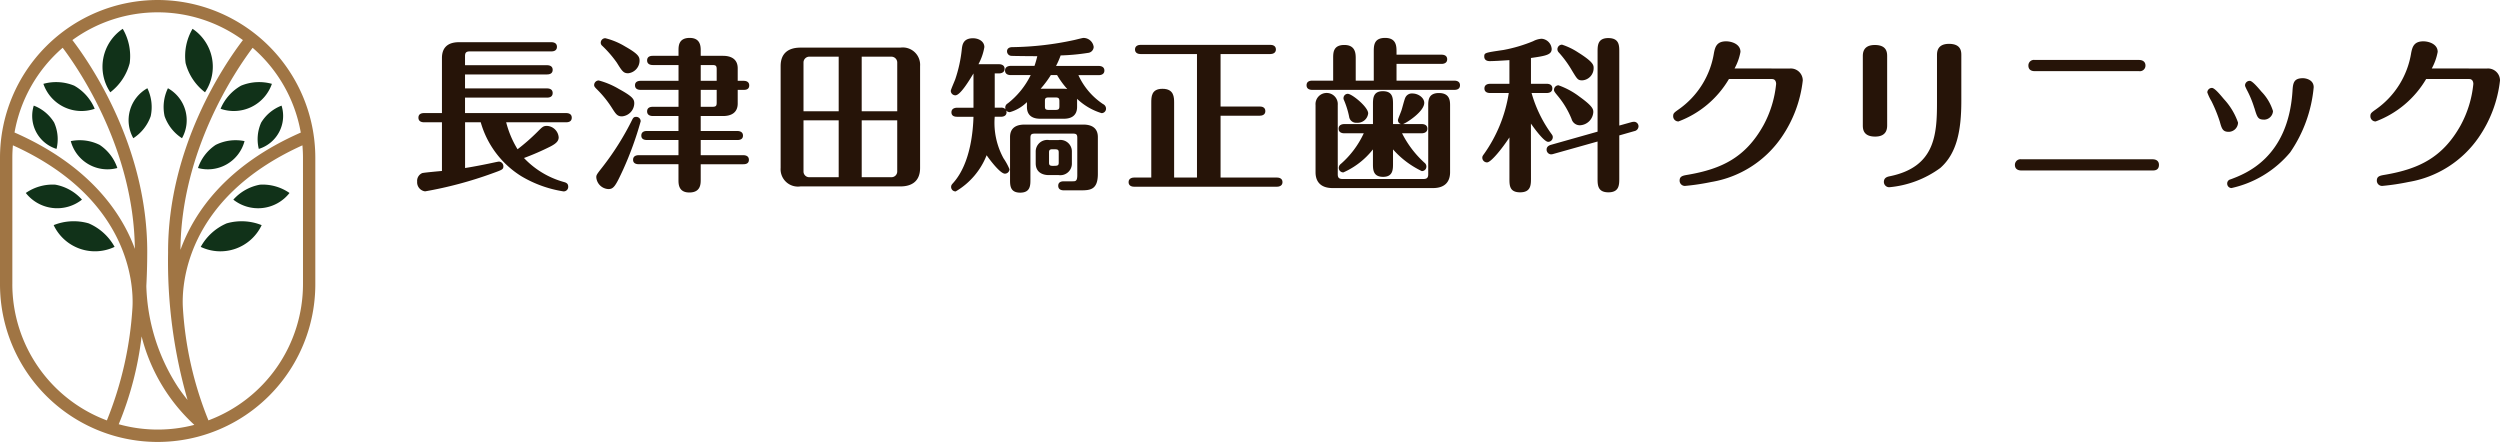
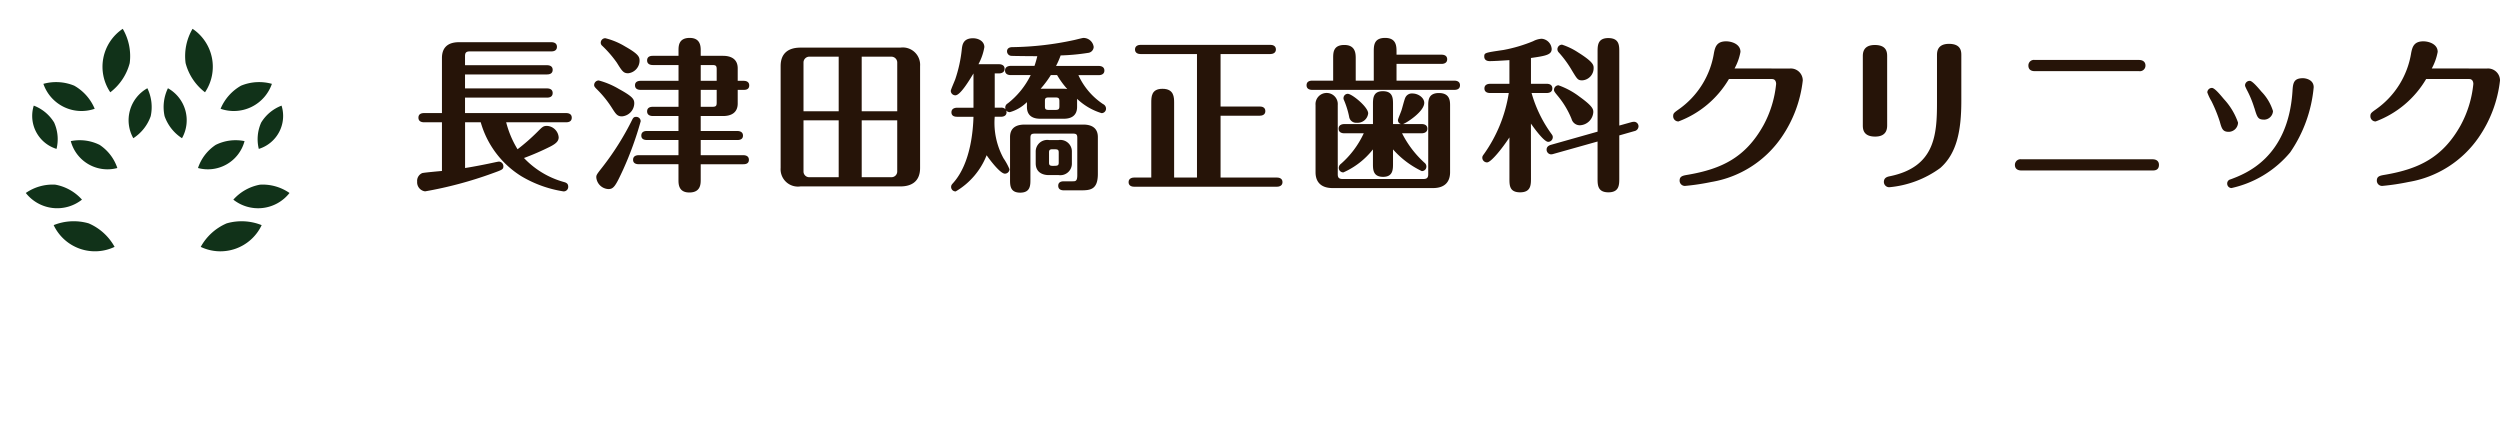
<svg xmlns="http://www.w3.org/2000/svg" id="logo" width="197.737" height="34.955" viewBox="0 0 197.737 34.955">
  <g id="グループ_2019" data-name="グループ 2019">
    <path id="パス_3981" data-name="パス 3981" d="M135.23,557.312a4.261,4.261,0,0,1,2.053,1.86,3.612,3.612,0,0,1-4.819-1.72A4.262,4.262,0,0,1,135.23,557.312Z" transform="translate(-128.219 -539.646)" fill="#113219" />
    <path id="パス_3982" data-name="パス 3982" d="M128.814,549.283a3.724,3.724,0,0,1,2.112,1.185,3.158,3.158,0,0,1-4.442-.527A3.725,3.725,0,0,1,128.814,549.283Z" transform="translate(-124.443 -534.678)" fill="#113219" />
    <path id="パス_3983" data-name="パス 3983" d="M150.327,530.824a3.422,3.422,0,0,1-1.377,1.746,2.9,2.9,0,0,1,1.112-3.953A3.419,3.419,0,0,1,150.327,530.824Z" transform="translate(-138.406 -521.638)" fill="#113219" />
    <path id="パス_3984" data-name="パス 3984" d="M138.418,540.143a3.541,3.541,0,0,1,1.4,1.829,3,3,0,0,1-3.682-2.128A3.542,3.542,0,0,1,138.418,540.143Z" transform="translate(-130.537 -528.683)" fill="#113219" />
    <path id="パス_3985" data-name="パス 3985" d="M129.643,533.688a3.219,3.219,0,0,1,.189,2.085,2.73,2.73,0,0,1-1.8-3.423A3.221,3.221,0,0,1,129.643,533.688Z" transform="translate(-125.361 -523.996)" fill="#113219" />
    <path id="パス_3986" data-name="パス 3986" d="M145.118,518.575a4.259,4.259,0,0,1-1.535,2.306,3.611,3.611,0,0,1,.985-5.02A4.26,4.26,0,0,1,145.118,518.575Z" transform="translate(-134.859 -513.582)" fill="#113219" />
    <path id="パス_3987" data-name="パス 3987" d="M132.7,527.578a3.758,3.758,0,0,1,1.62,1.828,3.186,3.186,0,0,1-4.058-1.972A3.757,3.757,0,0,1,132.7,527.578Z" transform="translate(-126.83 -520.802)" fill="#113219" />
    <g id="グループ_1813" data-name="グループ 1813" transform="translate(12.928 2.278)">
      <path id="パス_3974" data-name="パス 3974" d="M166.079,557.312a4.259,4.259,0,0,0-2.052,1.86,3.611,3.611,0,0,0,4.819-1.72A4.262,4.262,0,0,0,166.079,557.312Z" transform="translate(-161.078 -541.923)" fill="#113219" />
      <path id="パス_3975" data-name="パス 3975" d="M173.14,549.283a3.724,3.724,0,0,0-2.112,1.185,3.159,3.159,0,0,0,4.443-.527A3.725,3.725,0,0,0,173.14,549.283Z" transform="translate(-165.5 -536.955)" fill="#113219" />
      <path id="パス_3976" data-name="パス 3976" d="M156.116,530.824a3.421,3.421,0,0,0,1.377,1.746,2.9,2.9,0,0,0-1.113-3.953A3.42,3.42,0,0,0,156.116,530.824Z" transform="translate(-156.026 -523.916)" fill="#113219" />
      <path id="パス_3977" data-name="パス 3977" d="M164.839,540.143a3.541,3.541,0,0,0-1.4,1.829,3,3,0,0,0,3.682-2.128A3.541,3.541,0,0,0,164.839,540.143Z" transform="translate(-160.707 -530.961)" fill="#113219" />
      <path id="パス_3978" data-name="パス 3978" d="M176.519,533.688a3.219,3.219,0,0,0-.189,2.085,2.73,2.73,0,0,0,1.8-3.423A3.222,3.222,0,0,0,176.519,533.688Z" transform="translate(-168.788 -526.273)" fill="#113219" />
-       <path id="パス_3979" data-name="パス 3979" d="M160.687,518.575a4.259,4.259,0,0,0,1.535,2.306,3.611,3.611,0,0,0-.985-5.02A4.262,4.262,0,0,0,160.687,518.575Z" transform="translate(-158.935 -515.86)" fill="#113219" />
+       <path id="パス_3979" data-name="パス 3979" d="M160.687,518.575a4.259,4.259,0,0,0,1.535,2.306,3.611,3.611,0,0,0-.985-5.02A4.262,4.262,0,0,0,160.687,518.575" transform="translate(-158.935 -515.86)" fill="#113219" />
      <path id="パス_3980" data-name="パス 3980" d="M169.91,527.578a3.759,3.759,0,0,0-1.62,1.828,3.186,3.186,0,0,0,4.058-1.972A3.756,3.756,0,0,0,169.91,527.578Z" transform="translate(-163.771 -523.08)" fill="#113219" />
    </g>
-     <path id="パス_3988" data-name="パス 3988" d="M133.414,509.679a12.484,12.484,0,0,0-12.47,12.47v10.015a12.47,12.47,0,1,0,24.94,0V522.149A12.484,12.484,0,0,0,133.414,509.679Zm11.32,10.486c-5.883,2.584-8.433,6.287-9.517,9.279.054-7.89,4.411-14.262,5.708-15.985A11.49,11.49,0,0,1,144.734,520.165Zm-4.576-7.316c-1.383,1.806-5.954,8.415-5.92,16.832a39.549,39.549,0,0,0,1.541,11.633c-.245-.3-.5-.636-.761-1.022a15.433,15.433,0,0,1-2.5-7.983c.043-.828.069-1.7.072-2.628.034-8.417-4.537-15.026-5.921-16.832a11.459,11.459,0,0,1,13.488,0Zm-14.255.61c1.294,1.717,5.624,8.052,5.707,15.906-.038-.1-.075-.209-.117-.315-1.054-2.654-3.541-6.319-9.4-8.89A11.491,11.491,0,0,1,125.9,513.459Zm-3.983,18.7V522.149c0-.329.017-.654.045-.976,9.3,4.206,9.546,11.118,9.458,12.792a28.334,28.334,0,0,1-2.025,8.967A11.513,11.513,0,0,1,121.919,532.164Zm8.415,11.072a26.156,26.156,0,0,0,1.809-6.947,14.254,14.254,0,0,0,4.171,7,11.475,11.475,0,0,1-5.981-.051Zm14.574-11.072a11.512,11.512,0,0,1-7.478,10.769A28.075,28.075,0,0,1,135.408,534c-.093-1.616.091-8.593,9.456-12.826.027.322.044.647.044.976Z" transform="translate(-120.944 -509.679)" fill="#a07544" />
  </g>
  <g id="クリニック名" transform="translate(33 3)">
    <path id="パス_3989" data-name="パス 3989" d="M213.341,567.305a7.7,7.7,0,0,0,.9,2.133,15.831,15.831,0,0,0,1.548-1.353c.416-.416.482-.494.781-.494a.979.979,0,0,1,.923.9c0,.26-.143.468-.65.728a20.5,20.5,0,0,1-2.094.911,6.862,6.862,0,0,0,3.161,1.9c.247.065.338.169.338.377a.357.357,0,0,1-.377.364,9.3,9.3,0,0,1-3.33-1.2,7.4,7.4,0,0,1-3.212-4.266H210.09v3.616c.533-.078,1.535-.274,1.834-.338.2-.039.767-.169.845-.169a.369.369,0,0,1,.351.364c0,.26-.091.286-.884.572a31.315,31.315,0,0,1-5.307,1.418A.722.722,0,0,1,206.3,572a.666.666,0,0,1,.4-.676c.117-.039,1.418-.156,1.561-.169v-3.85h-1.418c-.143,0-.442-.039-.442-.364s.286-.364.442-.364h1.418V562.22c0-.715.351-1.249,1.353-1.249h7.3c.143,0,.442.039.442.364s-.286.364-.442.364h-6.451c-.312,0-.377.13-.377.378v.715h6.49c.143,0,.442.039.442.364s-.286.365-.442.365h-6.49v1.106h6.49c.143,0,.442.039.442.364s-.286.364-.442.364h-6.49v1.223h8c.143,0,.442.039.442.364s-.286.364-.442.364Z" transform="translate(-206.305 -560.633)" fill="#261408" />
    <path id="パス_3990" data-name="パス 3990" d="M235.818,566.515c-.364,0-.482-.182-.781-.65a8.4,8.4,0,0,0-1.209-1.5c-.169-.169-.209-.234-.209-.325a.364.364,0,0,1,.364-.364,6.281,6.281,0,0,1,1.6.676c1.118.611,1.209.819,1.209,1.145A1.055,1.055,0,0,1,235.818,566.515Zm1.482.39a26.487,26.487,0,0,1-1.378,3.8c-.6,1.3-.755,1.561-1.171,1.561a1.01,1.01,0,0,1-.963-.937c0-.182.052-.247.521-.846a21.737,21.737,0,0,0,2.328-3.719c.091-.17.156-.209.312-.209A.349.349,0,0,1,237.3,566.9Zm-1-3.8c-.351,0-.468-.156-.884-.833a8.847,8.847,0,0,0-1.158-1.339.317.317,0,0,1-.117-.234.356.356,0,0,1,.364-.365,5.565,5.565,0,0,1,1.561.651c1.106.624,1.145.845,1.145,1.145A1.01,1.01,0,0,1,236.3,563.107Zm3.993,1.314h-3c-.156,0-.442-.039-.442-.364,0-.3.273-.351.442-.351h3v-1.249H238.25c-.156,0-.442-.052-.442-.364s.26-.364.442-.364h2.042v-.417c0-.351,0-1,.885-1,.858,0,.871.676.871,1v.417h1.769c.6,0,1.157.234,1.157.988v.989h.468c.1,0,.442.013.442.364s-.325.351-.442.351h-.468V565.5c0,.7-.481.988-1.157.988h-1.769v1.183h2.888c.143,0,.455.039.455.364s-.3.351-.455.351h-2.888v1.2h3.369c.143,0,.442.039.442.364s-.286.351-.442.351h-3.369v1.235c0,.339-.013,1-.9,1-.859,0-.859-.677-.859-1V570.3h-3.135c-.169,0-.455-.039-.455-.351s.273-.364.455-.364h3.135v-1.2h-2.484c-.13,0-.455-.013-.455-.351s.312-.364.455-.364h2.484v-1.183H238.25c-.156,0-.442-.052-.442-.364s.26-.364.442-.364h2.042Zm1.756-.715h1.262v-.911c0-.26-.052-.338-.338-.338h-.924Zm0,2.054h.924c.286,0,.338-.078.338-.338v-1h-1.262Z" transform="translate(-219.625 -560.311)" fill="#261408" />
    <path id="パス_3991" data-name="パス 3991" d="M273.438,571.329c0,1.053-.663,1.457-1.561,1.457h-7.908a1.371,1.371,0,0,1-1.561-1.457v-8.064c0-1.053.663-1.457,1.561-1.457h7.908a1.372,1.372,0,0,1,1.561,1.457ZM267,566.842v-4.318h-2.354a.462.462,0,0,0-.429.442v3.876Zm-2.783.715v4.071a.451.451,0,0,0,.429.429H267v-4.5Zm7.414-.715v-3.876a.464.464,0,0,0-.442-.442H268.82v4.318Zm-2.81.715v4.5h2.367a.453.453,0,0,0,.442-.429v-4.071Z" transform="translate(-233.664 -561.041)" fill="#261408" />
    <path id="パス_3992" data-name="パス 3992" d="M292.156,565.826h.494a.457.457,0,0,1,.364.13.3.3,0,0,1-.027-.143.378.378,0,0,1,.2-.325A6.383,6.383,0,0,0,295,563.25h-1.587c-.156,0-.442-.052-.442-.364s.3-.364.442-.364H295.3a7.787,7.787,0,0,0,.221-.767c-.429,0-1.873-.013-2.029-.026a.359.359,0,0,1-.364-.364c0-.169.117-.325.416-.325a24.356,24.356,0,0,0,4.878-.559c.078-.013.663-.169.741-.169a.812.812,0,0,1,.819.715.493.493,0,0,1-.455.468,16.681,16.681,0,0,1-2.159.2,6.283,6.283,0,0,1-.364.832h3.382c.13,0,.442.039.442.364s-.312.364-.442.364h-1.613a5.474,5.474,0,0,0,1.951,2.289.4.4,0,0,1,.234.351.353.353,0,0,1-.351.365,4.842,4.842,0,0,1-1.938-1.132v.637c0,.677-.442.937-1.041.937h-1.885c-.378,0-1.041-.1-1.041-.937v-.377a3.122,3.122,0,0,1-1.353.794.375.375,0,0,1-.286-.13.566.566,0,0,1,.027.13c0,.325-.3.364-.442.364h-.494a5.839,5.839,0,0,0,.7,3.291,4.677,4.677,0,0,1,.468.859.361.361,0,0,1-.364.351c-.39,0-1.275-1.21-1.444-1.457a5.759,5.759,0,0,1-2.445,2.861.353.353,0,0,1-.364-.351c0-.143.065-.208.169-.325,1.417-1.586,1.573-4.3,1.6-5.228h-1.3c-.143,0-.443-.026-.443-.351s.312-.364.443-.364h1.3V563.12c-.377.625-1.053,1.73-1.431,1.73a.361.361,0,0,1-.364-.351c0-.091.3-.768.351-.91a10.758,10.758,0,0,0,.52-2.38c.039-.325.091-.872.885-.872.468,0,.9.26.9.7a4.352,4.352,0,0,1-.468,1.353h1.626c.156,0,.442.052.442.364s-.3.364-.442.364h-.338Zm3.161,2.054c-.273,0-.339.078-.339.352v3.277c0,.455,0,1.04-.806,1.04s-.806-.572-.806-1.04v-3.356c0-.78.559-.988,1.144-.988h4.657c.663,0,1.145.273,1.145.988v2.913c0,1.275-.625,1.3-1.379,1.3h-1.314c-.156,0-.442-.039-.442-.364s.3-.351.442-.351h.689c.234,0,.377,0,.377-.494v-2.926c0-.26-.052-.352-.338-.352Zm1.9.507a.912.912,0,0,1,1.04.937v.9a.914.914,0,0,1-1.04.936h-.78c-.507,0-1.041-.221-1.041-.936v-.9a.915.915,0,0,1,1.041-.937Zm.416-4.058a2.224,2.224,0,0,1,.26.026,6.771,6.771,0,0,1-.806-1.106h-.494a8.224,8.224,0,0,1-.806,1.08Zm-.364,1.014c0-.234-.027-.325-.325-.325h-.507c-.3,0-.312.1-.312.325v.338c0,.234.013.325.313.325h.507c.3,0,.325-.091.325-.325Zm-.052,4.032c0-.26-.1-.26-.494-.26-.247,0-.273.1-.273.26v.793c0,.156.026.26.273.26.39,0,.494,0,.494-.26Z" transform="translate(-246.477 -560.311)" fill="#261408" />
    <path id="パス_3993" data-name="パス 3993" d="M327.856,571.873c.156,0,.443.052.443.364s-.3.364-.443.364H316.567c-.156,0-.442-.052-.442-.364s.3-.364.442-.364h1.353v-5.9c0-.481,0-1.118.884-1.118.923,0,.923.677.923,1.118v5.9h1.808v-9.767h-4.461c-.156,0-.442-.052-.442-.364s.3-.364.442-.364h10.262c.156,0,.442.052.442.364s-.3.364-.442.364H323.4v4.149h3.1c.169,0,.442.052.442.364s-.286.364-.442.364h-3.1v4.89Z" transform="translate(-259.86 -560.831)" fill="#261408" />
    <path id="パス_3994" data-name="パス 3994" d="M348.912,563.692v-2.276c0-.494,0-1.106.9-1.106s.9.676.9,1.106v.221h3.564c.169,0,.442.052.442.364s-.286.364-.442.364h-3.564v1.326h4.578c.143,0,.442.039.442.364s-.286.364-.442.364h-11.25c-.143,0-.443-.039-.443-.364s.286-.364.443-.364H345.7v-1.769c0-.442,0-1.054.885-1.054s.9.69.9,1.054v1.769Zm-2.848,7.4c0,.234.065.377.377.377h6.4c.3,0,.378-.13.378-.377V565.67c0-.4,0-1,.845-1,.884,0,.884.651.884,1v5.267c0,.689-.351,1.249-1.353,1.249H345.66c-.988,0-1.353-.546-1.353-1.249v-5.32a.881.881,0,1,1,1.756,0Zm4.37-.833c0,.442,0,1.04-.781,1.04-.806,0-.806-.585-.806-1.04v-1.132a6.138,6.138,0,0,1-2.341,1.821.361.361,0,0,1-.364-.351.41.41,0,0,1,.17-.325,7.249,7.249,0,0,0,1.808-2.419h-1.548c-.156,0-.442-.052-.442-.364s.3-.364.442-.364h2.276v-1.548c0-.468,0-1.053.78-1.053.806,0,.806.572.806,1.053v1.548h.637a.319.319,0,0,1-.247-.313c0-.091.234-.624.286-.793.065-.2.234-.885.312-1.014a.563.563,0,0,1,.546-.3c.468,0,.937.339.937.741,0,.676-1.353,1.561-1.678,1.678h1.483c.156,0,.442.052.442.364s-.3.364-.442.364h-1.561a8.009,8.009,0,0,0,1.769,2.328.378.378,0,0,1,.156.3.355.355,0,0,1-.364.364,7.156,7.156,0,0,1-2.276-1.717Zm-3.473-3.732a6.755,6.755,0,0,0-.429-1.353.188.188,0,0,1-.013-.091.339.339,0,0,1,.339-.352c.325,0,1.612,1.041,1.612,1.548a.836.836,0,0,1-.9.741A.558.558,0,0,1,346.961,566.528Z" transform="translate(-273.254 -560.311)" fill="#261408" />
    <path id="パス_3995" data-name="パス 3995" d="M374.58,571.417c0,.52,0,1.118-.858,1.118s-.846-.572-.846-1.118v-3.226c-.559.858-1.456,1.977-1.769,1.977a.374.374,0,0,1-.377-.364c0-.117.039-.169.143-.312a11.308,11.308,0,0,0,1.951-4.812h-1.483c-.143,0-.442-.039-.442-.364s.312-.364.442-.364h1.534v-1.873c-.78.052-1.288.078-1.561.078-.429,0-.429-.312-.429-.351,0-.312.039-.312,1.535-.533a11.78,11.78,0,0,0,2.328-.69,1.645,1.645,0,0,1,.676-.195.864.864,0,0,1,.794.806c0,.455-.443.546-1.639.715v2.042h1.249c.143,0,.442.039.442.364s-.3.364-.442.364h-1.2a10.185,10.185,0,0,0,1.535,3.187c.117.156.143.208.143.312a.371.371,0,0,1-.364.364c-.313,0-1.028-.962-1.366-1.443Zm1.795-1.925a.669.669,0,0,1-.221.039.372.372,0,0,1-.338-.377c0-.273.26-.351.351-.378l3.681-1.04v-6.308c0-.494,0-1.093.845-1.093.872,0,.872.585.872,1.093v5.826l.975-.273a.92.92,0,0,1,.208-.026.359.359,0,0,1,.338.364.4.4,0,0,1-.338.377l-1.184.338v3.395c0,.507,0,1.106-.858,1.106s-.859-.585-.859-1.106v-2.913Zm.377-5.424a6.1,6.1,0,0,1,1.665.9c1.067.767,1.093,1,1.093,1.222a1.108,1.108,0,0,1-1.041,1.041.674.674,0,0,1-.676-.494,6.876,6.876,0,0,0-1.066-1.795c-.247-.3-.325-.39-.325-.507A.361.361,0,0,1,376.752,564.069Zm.286-3.212a5.251,5.251,0,0,1,1.249.6c1.249.78,1.249,1.027,1.249,1.261a.965.965,0,0,1-.9.962c-.351,0-.4-.1-.807-.767a8.5,8.5,0,0,0-1.041-1.431.378.378,0,0,1-.117-.26A.364.364,0,0,1,377.038,560.857Z" transform="translate(-286.488 -560.323)" fill="#261408" />
    <path id="パス_3996" data-name="パス 3996" d="M409.437,562.99a.947.947,0,0,1,1.014.949,9.854,9.854,0,0,1-1.678,4.487,8.407,8.407,0,0,1-5.553,3.538,18.085,18.085,0,0,1-2.081.312.414.414,0,0,1-.429-.416c0-.351.247-.4.663-.468,2.627-.456,4.539-1.34,5.97-3.915a8.606,8.606,0,0,0,1-3.265c0-.143-.052-.39-.325-.39h-3.408a7.8,7.8,0,0,1-3.993,3.355.41.41,0,0,1-.417-.417c0-.221.065-.273.429-.533a6.743,6.743,0,0,0,2.8-4.487c.091-.429.2-.9.962-.9.417,0,1.132.208,1.132.833a4.33,4.33,0,0,1-.468,1.314Z" transform="translate(-300.861 -560.571)" fill="#261408" />
    <path id="パス_3997" data-name="パス 3997" d="M431.4,567.637c0,.247,0,.923-.949.923-.976,0-.976-.637-.976-.91v-5.424c0-.247,0-.91.949-.91.975,0,.975.625.975.91Zm5.866-1.912c0,2.354-.351,4.162-1.665,5.319a8.053,8.053,0,0,1-4.032,1.522.421.421,0,0,1-.429-.416c0-.352.286-.416.481-.455,3.538-.729,3.72-3.239,3.72-5.8v-3.758c0-.247,0-.911.949-.911.975,0,.975.624.975.911Z" transform="translate(-315.135 -560.757)" fill="#261408" />
    <path id="パス_3998" data-name="パス 3998" d="M463.841,571.568c.286,0,.507.13.507.442,0,.442-.364.442-.507.442H453.462c-.273,0-.507-.117-.507-.442a.442.442,0,0,1,.507-.442Zm-1.067-7.856c.273,0,.507.131.507.443a.442.442,0,0,1-.507.442h-8.246c-.3,0-.507-.13-.507-.442a.437.437,0,0,1,.507-.443Z" transform="translate(-326.586 -561.969)" fill="#261408" />
    <path id="パス_3999" data-name="パス 3999" d="M483.645,569.964a11.263,11.263,0,0,0-.663-1.626,3.653,3.653,0,0,1-.325-.689.367.367,0,0,1,.364-.351c.221,0,.663.546.949.884a5.27,5.27,0,0,1,1.119,1.86.749.749,0,0,1-.742.729C483.879,570.77,483.8,570.523,483.645,569.964Zm7.427-2.718a10.817,10.817,0,0,1-1.86,5.15,8.415,8.415,0,0,1-4.643,2.822.347.347,0,0,1-.338-.351.331.331,0,0,1,.273-.339c1.171-.442,4.539-1.69,4.89-6.958.039-.638.078-1.041.832-1.041C490.4,566.53,491.072,566.621,491.072,567.246Zm-4.7,1.626a7.917,7.917,0,0,0-.6-1.444c-.117-.247-.13-.273-.13-.352a.371.371,0,0,1,.377-.338c.208,0,.69.585.924.858a3.823,3.823,0,0,1,.91,1.535.717.717,0,0,1-.676.676C486.662,569.807,486.611,569.652,486.377,568.871Z" transform="translate(-341.071 -563.344)" fill="#261408" />
    <path id="パス_4000" data-name="パス 4000" d="M517.073,562.99a.947.947,0,0,1,1.015.949,9.854,9.854,0,0,1-1.678,4.487,8.407,8.407,0,0,1-5.553,3.538,18.1,18.1,0,0,1-2.082.312.414.414,0,0,1-.429-.416c0-.351.247-.4.663-.468,2.628-.456,4.539-1.34,5.97-3.915a8.606,8.606,0,0,0,1-3.265c0-.143-.052-.39-.325-.39h-3.408a7.8,7.8,0,0,1-3.993,3.355.41.41,0,0,1-.417-.417c0-.221.065-.273.429-.533a6.743,6.743,0,0,0,2.8-4.487c.091-.429.2-.9.962-.9.417,0,1.132.208,1.132.833a4.329,4.329,0,0,1-.468,1.314Z" transform="translate(-353.351 -560.571)" fill="#261408" />
  </g>
</svg>